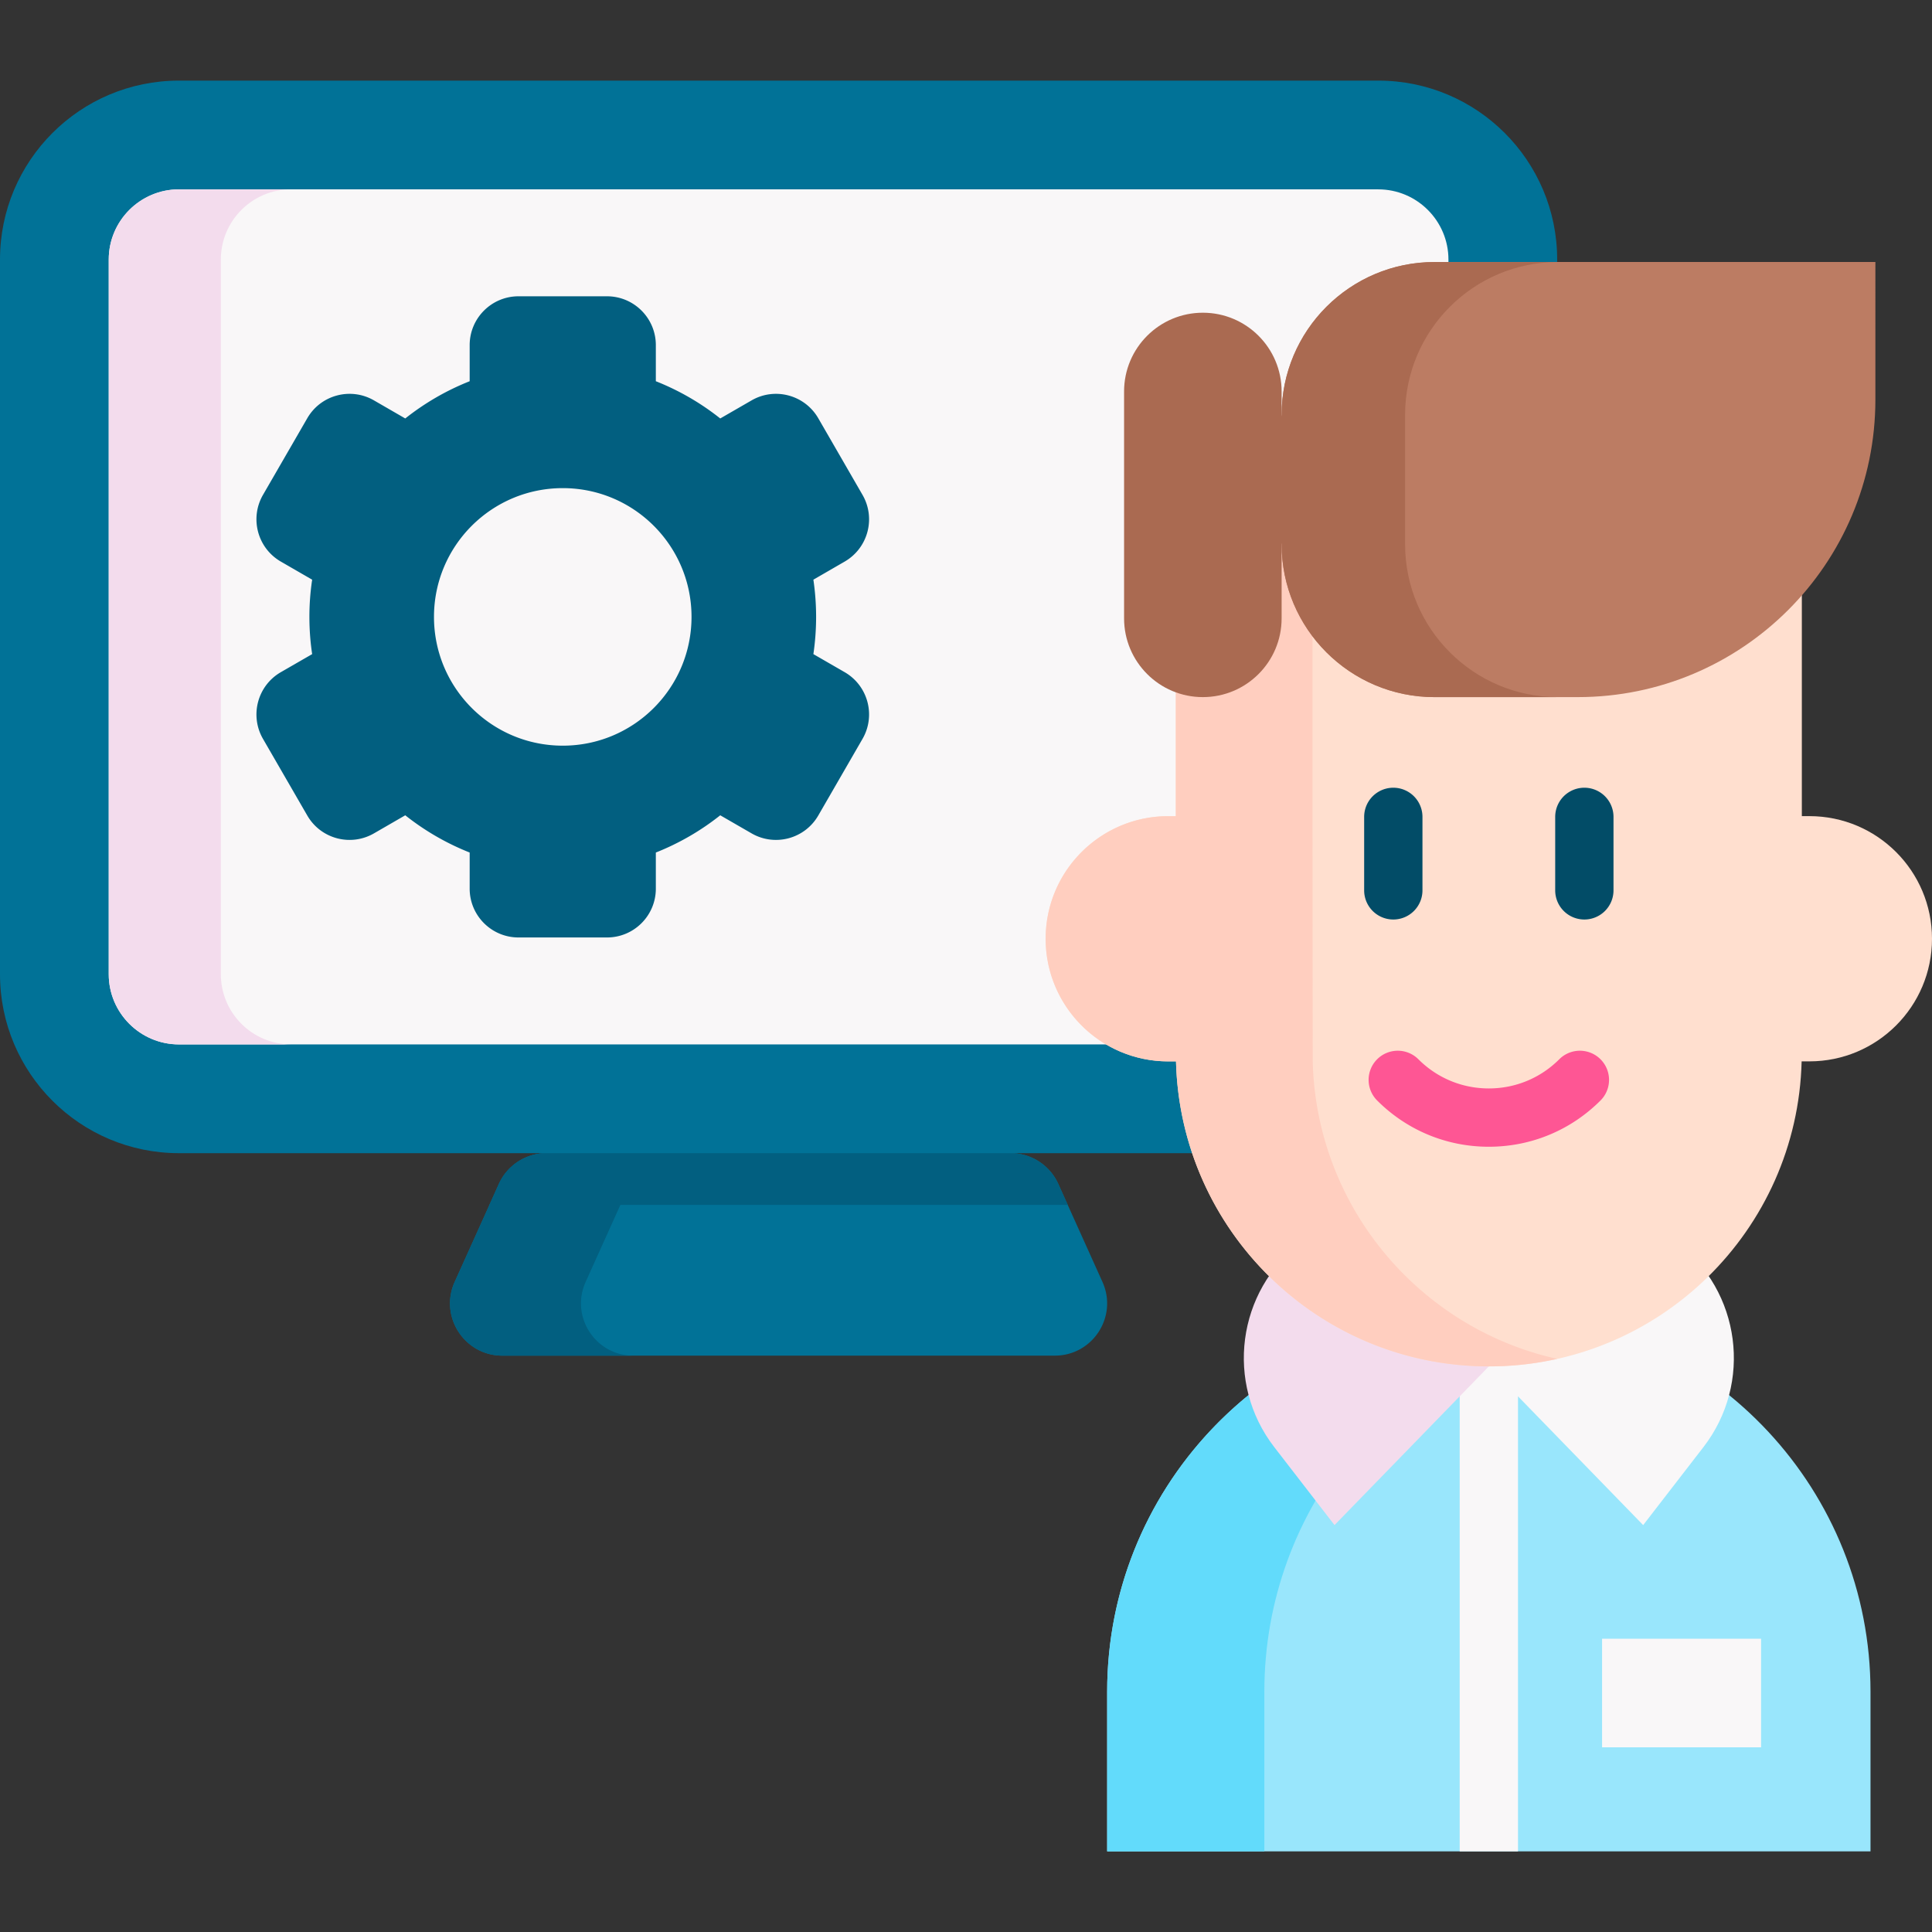
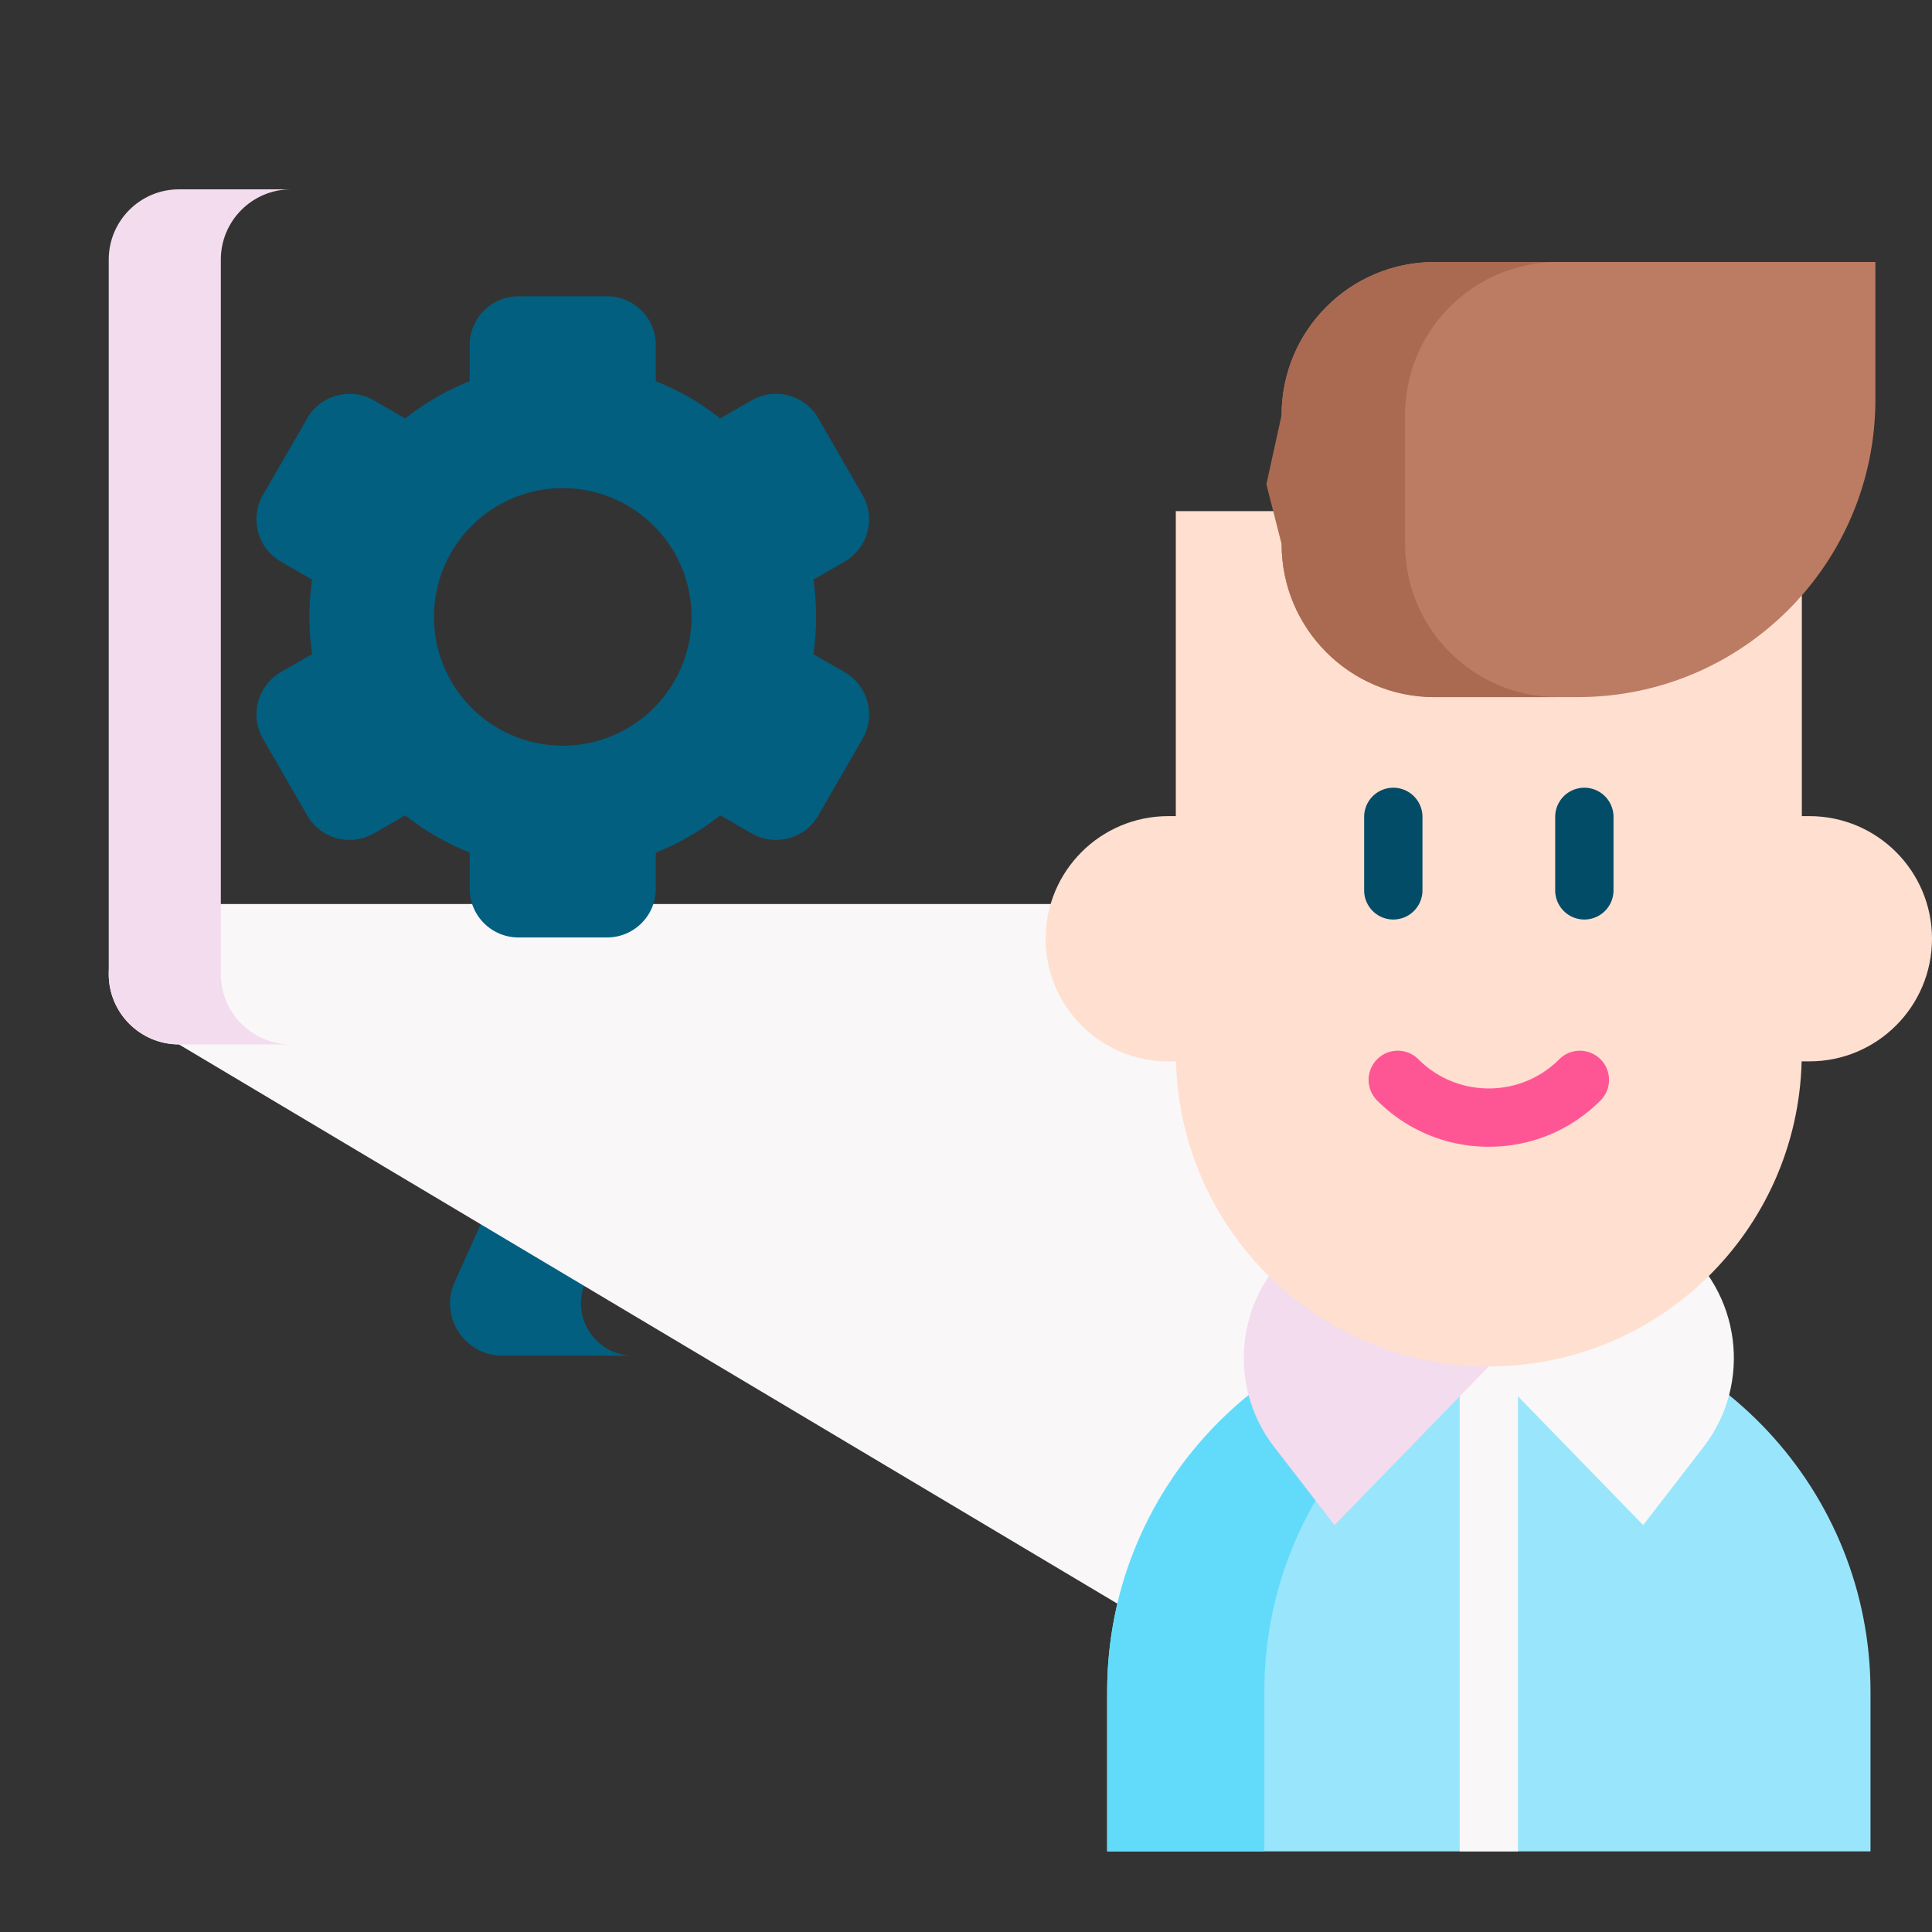
<svg xmlns="http://www.w3.org/2000/svg" width="512" height="512" style="enable-background:new 0 0 512 512" xml:space="preserve">
  <rect width="100%" height="100%" fill="#333333" stroke="none" />
-   <path d="M279.53 359.257h-146.4c-10.055 0-16.761-10.374-12.63-19.543l9.21-20.408 2.503-5.553a13.862 13.862 0 0 1 12.63-8.159l56.269-25.868 66.715 25.868a13.873 13.873 0 0 1 12.63 8.159l2.503 5.553 9.2 20.408c4.141 9.169-2.565 19.543-12.63 19.543z" fill="#017297" data-original="#017297" />
  <path d="M155.206 339.714c-4.14 9.163 2.574 19.547 12.631 19.547h-34.704c-10.066 0-16.771-10.383-12.631-19.547l11.709-25.963a13.87 13.87 0 0 1 12.631-8.155h34.704a13.87 13.87 0 0 0-12.631 8.155z" fill="#025F80" data-original="#025f80" />
  <path d="M282.96 319.306H129.71l2.503-5.553a13.862 13.862 0 0 1 12.63-8.159l56.269-25.868 66.715 25.868a13.873 13.873 0 0 1 12.63 8.159z" fill="#025F80" data-original="#025f80" />
-   <path d="M365.249 21.364H47.419C21.23 21.364 0 42.594 0 68.783v189.398C0 284.37 21.23 305.6 47.419 305.6h317.83c26.189 0 47.418-21.23 47.418-47.419V68.783c0-26.189-21.23-47.419-47.418-47.419z" fill="#017297" data-original="#017297" />
-   <path d="M47.419 276.783c-10.257 0-18.603-8.345-18.603-18.602V68.783c0-10.257 8.346-18.602 18.603-18.602h317.83c10.257 0 18.603 8.345 18.603 18.602v189.398c0 10.257-8.346 18.602-18.603 18.602z" fill="#F9F7F8" data-original="#f9f7f8" />
+   <path d="M47.419 276.783c-10.257 0-18.603-8.345-18.603-18.602c0-10.257 8.346-18.602 18.603-18.602h317.83c10.257 0 18.603 8.345 18.603 18.602v189.398c0 10.257-8.346 18.602-18.603 18.602z" fill="#F9F7F8" data-original="#f9f7f8" />
  <path d="M77.121 276.776h-29.7c-10.258 0-18.605-8.347-18.605-18.596V68.782c0-10.259 8.347-18.606 18.605-18.606h29.7c-10.259 0-18.596 8.347-18.596 18.606V258.18c0 10.249 8.337 18.596 18.596 18.596z" fill="#F3DCED" data-original="#f3dced" />
  <path d="m223.838 178.128-8.283-4.78a67.732 67.732 0 0 0 0-19.728l8.283-4.79c6.191-3.575 8.314-11.486 4.739-17.678l-11.723-20.305c-3.575-6.191-11.487-8.314-17.678-4.739l-8.303 4.79a67.148 67.148 0 0 0-17.07-9.869v-9.57c0-7.139-5.79-12.939-12.939-12.939h-23.457c-7.139 0-12.939 5.8-12.939 12.939v9.57a67.35 67.35 0 0 0-17.07 9.869l-8.293-4.79c-6.191-3.575-14.114-1.453-17.678 4.739l-11.734 20.305c-3.564 6.191-1.453 14.103 4.739 17.678l8.293 4.79a66.226 66.226 0 0 0-.731 9.859c0 3.358.247 6.645.731 9.869l-8.293 4.78c-6.191 3.575-8.303 11.487-4.739 17.678l11.734 20.305c3.564 6.191 11.487 8.314 17.678 4.739l8.293-4.79a67.337 67.337 0 0 0 17.07 9.869v9.57c0 7.149 5.8 12.939 12.939 12.939h23.457c7.149 0 12.939-5.79 12.939-12.939v-9.57a67.178 67.178 0 0 0 17.07-9.869l8.303 4.79c6.191 3.575 14.103 1.453 17.678-4.739l11.723-20.305c3.575-6.191 1.452-14.103-4.739-17.678zm-74.698 19.481c-18.852 0-34.13-15.278-34.13-34.13 0-18.842 15.278-34.12 34.13-34.12 18.842 0 34.12 15.278 34.12 34.12-.001 18.852-15.278 34.13-34.12 34.13z" fill="#025F80" data-original="#025f80" />
  <path d="M495.703 448.316v42.32H293.406v-42.32c0-53.271 41.176-96.92 93.427-100.855 2.545-.196 5.12-.299 7.716-.299 2.606 0 5.182.103 7.737.299 52.251 3.946 93.417 47.595 93.417 100.855z" fill="#99E6FC" data-original="#99e6fc" />
  <path d="M402.286 347.163v143.474h-15.453V347.163a7.729 7.729 0 0 1 7.726-7.726 7.728 7.728 0 0 1 7.727 7.726z" fill="#F9F7F8" data-original="#f9f7f8" />
  <path d="M415.394 349.313c-45.873 9.603-80.328 50.265-80.328 98.996v42.325H293.41v-42.325c0-55.863 45.288-101.139 101.15-101.139 7.144 0 14.112.738 20.834 2.143z" fill="#62DBFB" data-original="#62dbfb" />
  <path d="m394.56 362.102-40.897 42.066-15.973-20.671c-13.096-16.948-9.903-41.315 7.116-54.316l49.749-38.005" fill="#F3DCED" data-original="#f3dced" />
  <path d="m394.56 362.102 40.897 42.066 15.973-20.671c13.096-16.948 9.903-41.315-7.116-54.316l-49.749-38.005" fill="#F9F7F8" data-original="#f9f7f8" />
  <path d="M479.506 216.283h-1.999v-80.835H311.602v80.835h-1.999c-17.946 0-32.495 14.548-32.495 32.495 0 17.946 14.548 32.495 32.495 32.495h2.052c1.127 44.832 37.796 80.835 82.899 80.835s81.772-36.003 82.899-80.835h2.052c17.946 0 32.495-14.548 32.495-32.495 0-17.946-14.548-32.495-32.494-32.495z" fill="#FFDFCF" data-original="#ffdfcf" />
-   <path d="M412.667 360.117a82.385 82.385 0 0 1-18.106 1.991c-45.112 0-81.78-36-82.904-80.831h-2.049c-8.971 0-17.098-3.642-22.978-9.521-5.879-5.879-9.521-14.007-9.521-22.978 0-17.942 14.545-32.487 32.499-32.487h1.991V135.46h36.223v80.831l.059 64.986c.972 38.647 28.353 70.736 64.786 78.84z" fill="#FFCEBF" data-original="#ffcebf" />
-   <path d="M318.767 82.873c-11.529 0-20.875 9.346-20.875 20.875v60.118c0 11.529 9.346 20.875 20.875 20.875s20.875-9.346 20.875-20.875v-60.118c.001-11.529-9.346-20.875-20.875-20.875z" fill="#AA6A51" data-original="#aa6a51" />
  <path d="M496.998 69.434H380.169c-22.382 0-40.527 18.144-40.527 40.527v34.254c0 22.382 18.144 40.527 40.527 40.527h37.965c43.556 0 78.864-35.309 78.864-78.864z" fill="#BC7C63" data-original="#bc7c63" />
  <path d="M412.885 184.749h-32.71c-22.38 0-40.533-18.152-40.533-40.533l-4.035-15.874 4.035-18.381c0-22.38 18.152-40.521 40.533-40.521h32.71c-22.38 0-40.521 18.141-40.521 40.521v34.256c0 22.38 18.141 40.532 40.521 40.532z" fill="#AA6A51" data-original="#aa6a51" />
  <path d="M419.869 243.68a7.726 7.726 0 0 1-7.726-7.726v-19.472a7.726 7.726 0 1 1 15.452 0v19.472a7.726 7.726 0 0 1-7.726 7.726zm-50.628 0a7.726 7.726 0 0 1-7.726-7.726v-19.472a7.726 7.726 0 1 1 15.452 0v19.472a7.726 7.726 0 0 1-7.726 7.726z" data-original="#024c67" fill="#024C67" />
  <path d="M394.555 303.9c-11.18 0-21.69-4.353-29.595-12.258a7.725 7.725 0 0 1 0-10.927 7.726 7.726 0 0 1 10.927 0c4.986 4.986 11.616 7.733 18.668 7.733s13.681-2.746 18.668-7.732a7.726 7.726 0 1 1 10.927 10.927c-7.906 7.903-18.416 12.257-29.595 12.257z" fill="#FE5694" data-original="#fe5694" />
-   <path d="M424.569 434.28h42.137v28.777h-42.137z" fill="#F9F7F8" data-original="#f9f7f8" />
</svg>